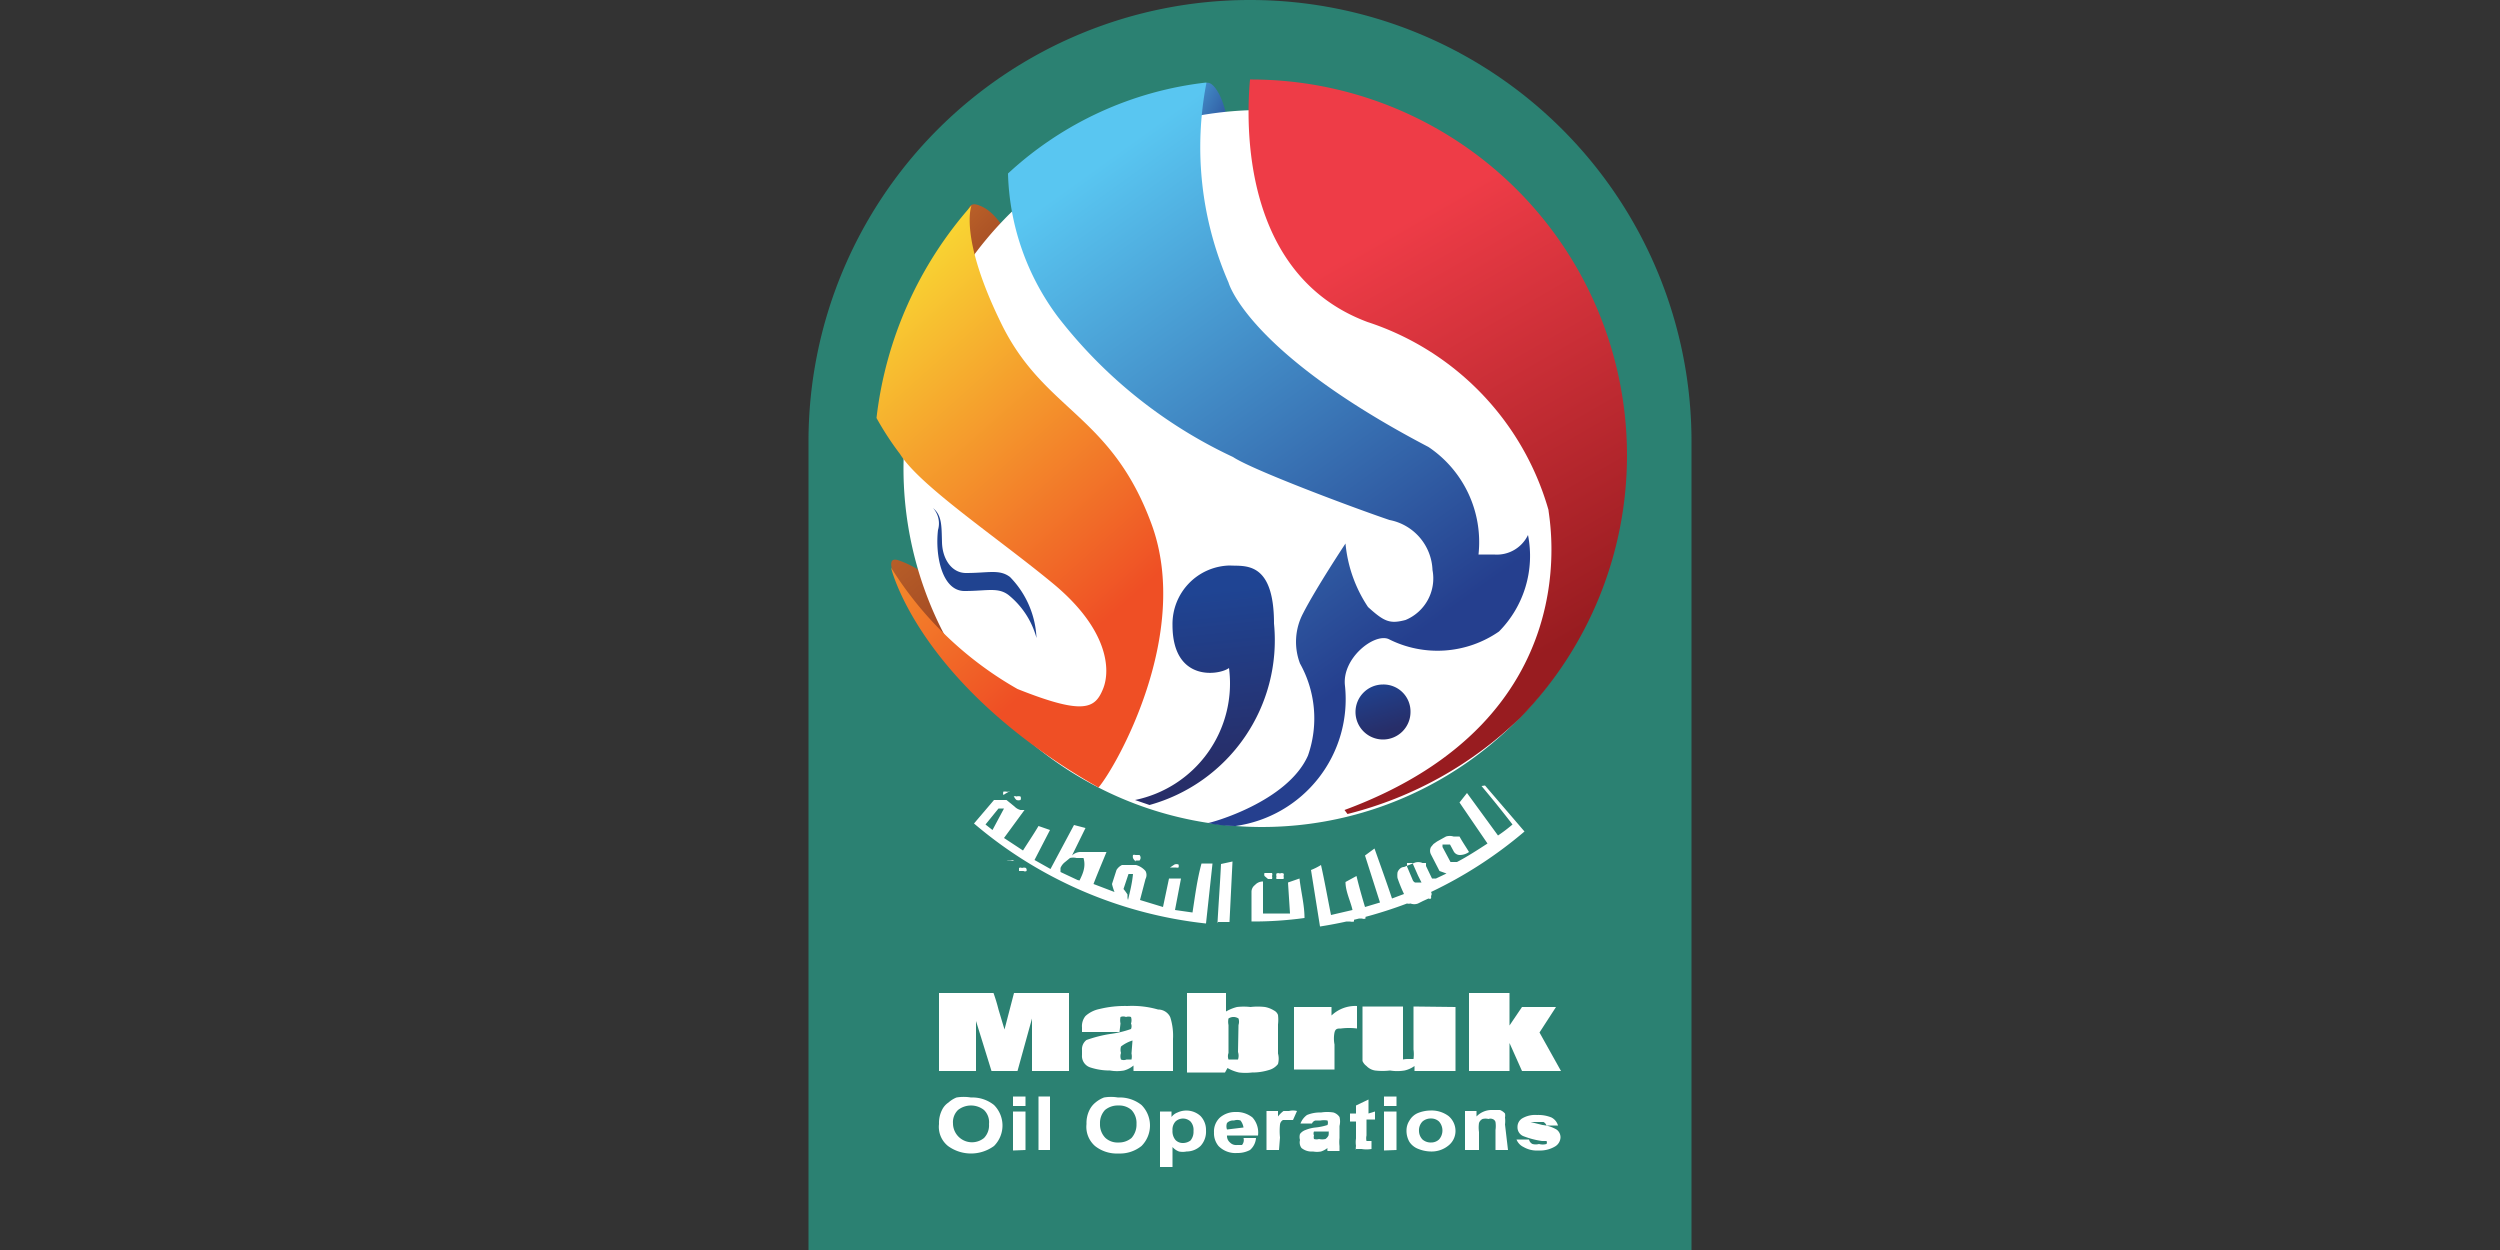
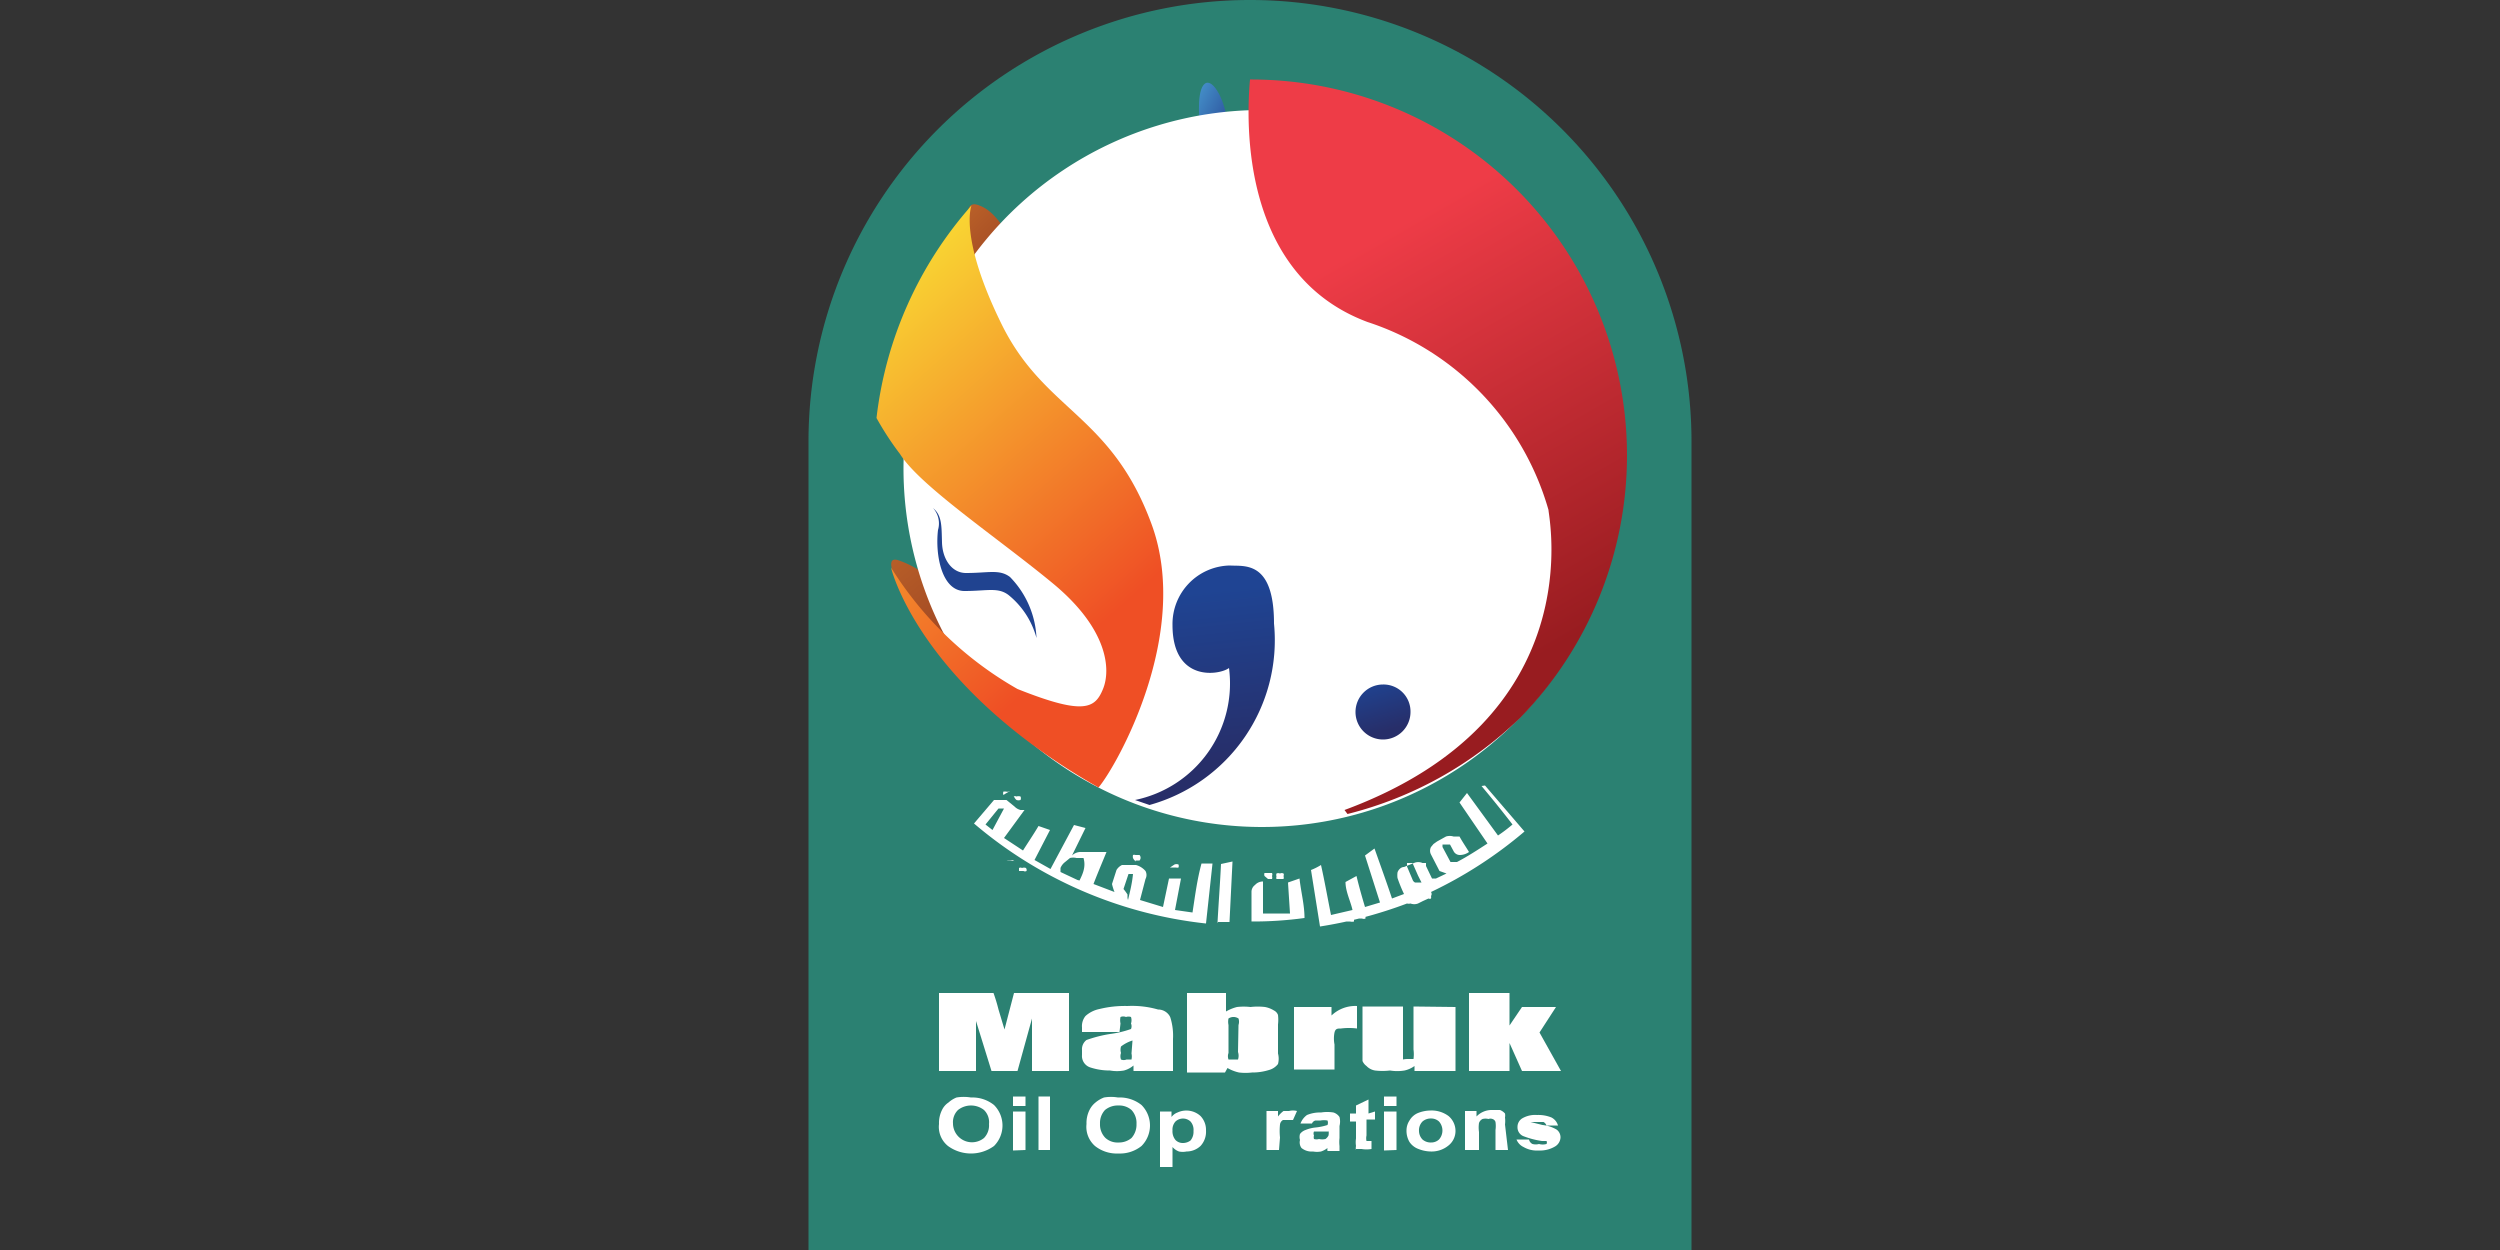
<svg xmlns="http://www.w3.org/2000/svg" xmlns:xlink="http://www.w3.org/1999/xlink" id="Layer_1" data-name="Layer 1" viewBox="0 0 50 25">
  <rect x="0" y="0" width="50" height="25" fill="#333333" stroke="none" />
  <defs>
    <linearGradient id="linear-gradient" x1="23.06" y1="1.87" x2="24.73" y2="2.74" gradientUnits="userSpaceOnUse">
      <stop offset="0" stop-color="#59c6f1" />
      <stop offset="1" stop-color="#253f8e" />
    </linearGradient>
    <linearGradient id="linear-gradient-2" x1="17.79" y1="11.23" x2="19.53" y2="13.29" gradientUnits="userSpaceOnUse">
      <stop offset="0" stop-color="#b75e28" />
      <stop offset="1" stop-color="#983f21" />
    </linearGradient>
    <linearGradient id="linear-gradient-3" x1="19.16" y1="4.49" x2="20.37" y2="5.7" xlink:href="#linear-gradient-2" />
    <linearGradient id="linear-gradient-4" x1="27.47" y1="13.57" x2="27.77" y2="14.6" gradientUnits="userSpaceOnUse">
      <stop offset="0" stop-color="#1f4493" />
      <stop offset="1" stop-color="#272e69" />
    </linearGradient>
    <linearGradient id="linear-gradient-5" x1="23.85" y1="11.85" x2="24.21" y2="15.28" xlink:href="#linear-gradient-4" />
    <linearGradient id="linear-gradient-6" x1="20.67" y1="4.24" x2="27.29" y2="13.44" xlink:href="#linear-gradient" />
    <linearGradient id="linear-gradient-7" x1="16.37" y1="5.54" x2="22.33" y2="12.22" gradientUnits="userSpaceOnUse">
      <stop offset="0" stop-color="#fae534" />
      <stop offset="1" stop-color="#ef4f25" />
    </linearGradient>
    <linearGradient id="linear-gradient-8" x1="26.19" y1="5.54" x2="30.61" y2="13.23" gradientUnits="userSpaceOnUse">
      <stop offset="0" stop-color="#ee3c47" />
      <stop offset="1" stop-color="#981c20" />
    </linearGradient>
  </defs>
  <title>Mabruk</title>
  <path d="M25,0a8.83,8.83,0,0,0-8.83,8.83V25H33.83V8.83A8.83,8.83,0,0,0,25,0Z" style="fill:#2b8172" />
  <path d="M18.78,22.48a.58.58,0,0,1,.06-.28.37.37,0,0,1,.13-.15.54.54,0,0,1,.16-.1.88.88,0,0,1,.29,0,.69.69,0,0,1,.46.15.58.58,0,0,1,0,.82.78.78,0,0,1-.92,0A.49.49,0,0,1,18.78,22.48Zm.28,0a.38.38,0,0,0,.62.28.36.36,0,0,0,.1-.28.34.34,0,0,0-.1-.28.42.42,0,0,0-.52,0A.34.34,0,0,0,19.06,22.47Z" style="fill:#fff" />
  <path d="M20.26,22.12v-.19h.25v.19Zm0,.89v-.78h.25V23Z" style="fill:#fff" />
  <path d="M20.77,23V21.93H21V23Z" style="fill:#fff" />
  <path d="M21.73,22.48a.58.58,0,0,1,.06-.28.44.44,0,0,1,.12-.15.59.59,0,0,1,.17-.1.82.82,0,0,1,.28,0,.7.7,0,0,1,.47.15.58.58,0,0,1,0,.82.69.69,0,0,1-.46.15.7.7,0,0,1-.47-.15A.51.51,0,0,1,21.73,22.48Zm.27,0a.38.38,0,0,0,.11.28.36.36,0,0,0,.26.09.39.39,0,0,0,.26-.09.4.4,0,0,0,.1-.28.38.38,0,0,0-.1-.28.37.37,0,0,0-.26-.09.4.4,0,0,0-.27.09A.38.38,0,0,0,22,22.47Z" style="fill:#fff" />
  <path d="M23.2,22.23h.23v.11a.27.27,0,0,1,.12-.09.42.42,0,0,1,.46.07.4.4,0,0,1,.11.29.42.42,0,0,1-.11.31.41.41,0,0,1-.28.11.37.37,0,0,1-.15,0,.31.31,0,0,1-.13-.09v.4H23.2Zm.25.38a.27.27,0,0,0,.06.19.2.2,0,0,0,.15.06.25.25,0,0,0,.15-.05.27.27,0,0,0,.06-.19.25.25,0,0,0-.06-.19.22.22,0,0,0-.3,0A.24.24,0,0,0,23.45,22.61Z" style="fill:#fff" />
-   <path d="M24.87,22.76l.25,0A.35.35,0,0,1,25,23a.53.53,0,0,1-.26.06.47.47,0,0,1-.37-.14.4.4,0,0,1-.09-.27.38.38,0,0,1,.12-.3.47.47,0,0,1,.31-.11.51.51,0,0,1,.34.11.45.45,0,0,1,.11.36h-.62a.17.17,0,0,0,.06.14.17.17,0,0,0,.14.05l.1,0A.15.15,0,0,0,24.87,22.76Zm0-.21a.3.3,0,0,0-.06-.14.2.2,0,0,0-.13,0,.17.17,0,0,0-.14.05.19.19,0,0,0,0,.13Z" style="fill:#fff" />
  <path d="M25.58,23h-.25v-.78h.23v.11a.56.56,0,0,1,.11-.11l.11,0a.32.32,0,0,1,.16,0l-.08.18-.11,0s-.07,0-.09,0a.12.12,0,0,0-.06.09,1.26,1.26,0,0,0,0,.26Z" style="fill:#fff" />
  <path d="M26.24,22.47l-.23,0a.37.37,0,0,1,.13-.17.67.67,0,0,1,.28-.05.77.77,0,0,1,.25,0,.23.23,0,0,1,.12.09.36.36,0,0,1,0,.18v.24a.71.71,0,0,0,0,.16l0,.1h-.24a.16.16,0,0,1,0-.06v0a.42.42,0,0,1-.13.07.45.45,0,0,1-.16,0,.32.32,0,0,1-.23-.07A.19.19,0,0,1,26,22.8a.21.21,0,0,1,0-.12.23.23,0,0,1,.11-.08.72.72,0,0,1,.2-.05,1.16,1.16,0,0,0,.24-.05v0a.12.12,0,0,0,0-.09.41.41,0,0,0-.14,0l-.1,0A.1.1,0,0,0,26.24,22.47Zm.33.16-.15,0-.14,0a.09.09,0,0,0,0,.08.11.11,0,0,0,0,.07.17.17,0,0,0,.1,0,.28.28,0,0,0,.13,0,.19.19,0,0,0,.06-.07.25.25,0,0,0,0-.1Z" style="fill:#fff" />
  <path d="M27.5,22.23v.16h-.17v.32a.25.25,0,0,0,0,.11l0,0h0l.1,0,0,.16a.6.6,0,0,1-.2,0l-.12,0L27.12,23a.19.19,0,0,1,0-.08.5.5,0,0,1,0-.15v-.34H27v-.16h.12v-.16l.25-.12v.28Z" style="fill:#fff" />
  <path d="M27.68,22.12v-.19h.25v.19Zm0,.89v-.78h.25V23Z" style="fill:#fff" />
  <path d="M28.13,22.61a.36.36,0,0,1,.06-.2.35.35,0,0,1,.17-.15.7.7,0,0,1,.25-.05.57.57,0,0,1,.36.11.39.39,0,0,1,.14.3.37.37,0,0,1-.14.29.53.53,0,0,1-.35.12.7.7,0,0,1-.25-.05.37.37,0,0,1-.18-.14A.44.44,0,0,1,28.13,22.61Zm.25,0a.25.25,0,0,0,.07.18.25.25,0,0,0,.17.06.23.23,0,0,0,.16-.06.27.27,0,0,0,0-.36.23.23,0,0,0-.16-.06.25.25,0,0,0-.17.06A.25.25,0,0,0,28.38,22.62Z" style="fill:#fff" />
  <path d="M30.16,23h-.25v-.4a.58.58,0,0,0,0-.16.09.09,0,0,0-.06-.06.11.11,0,0,0-.08,0,.24.24,0,0,0-.12,0,.14.14,0,0,0-.07.08.62.62,0,0,0,0,.18V23H29.3v-.78h.23v.11a.42.42,0,0,1,.32-.13l.15,0a.26.26,0,0,1,.1.07.22.22,0,0,1,0,.08.57.57,0,0,1,0,.14Z" style="fill:#fff" />
  <path d="M30.33,22.79l.25,0a.13.13,0,0,0,.07.09.25.25,0,0,0,.13,0,.28.28,0,0,0,.15,0,.06.06,0,0,0,0-.06.08.08,0,0,0,0,0l-.09,0a1.67,1.67,0,0,1-.38-.1.19.19,0,0,1-.11-.18.2.2,0,0,1,.09-.17.51.51,0,0,1,.3-.07.69.69,0,0,1,.29.05.26.26,0,0,1,.13.16l-.23,0a.13.13,0,0,0-.06-.07l-.12,0-.14,0a.05.05,0,0,0,0,0,.05.05,0,0,0,0,0l.24.06a.7.7,0,0,1,.28.09.19.19,0,0,1,.08.16.22.22,0,0,1-.11.18.59.59,0,0,1-.33.08.53.53,0,0,1-.3-.07A.28.28,0,0,1,30.33,22.79Z" style="fill:#fff" />
  <path d="M21.38,19.86v1.56h-.74V20.37l-.29,1.05h-.52l-.31-1v1h-.74V19.86h1.09a3.4,3.4,0,0,1,.1.33l.12.4.19-.73Z" style="fill:#fff" />
  <path d="M22.39,20.64h-.75v-.09a.32.32,0,0,1,.07-.23.59.59,0,0,1,.28-.14,2.12,2.12,0,0,1,.56-.06,1.88,1.88,0,0,1,.61.07c.14,0,.23.1.25.17a1.22,1.22,0,0,1,.05.42v.64h-.79v-.11a.49.49,0,0,1-.19.1.79.79,0,0,1-.28,0,1.23,1.23,0,0,1-.39-.06.24.24,0,0,1-.17-.25V21a.23.23,0,0,1,.09-.2,2.6,2.6,0,0,1,.47-.12,2,2,0,0,0,.42-.1.14.14,0,0,0,0-.11.21.21,0,0,0,0-.13.15.15,0,0,0-.1,0,.14.14,0,0,0-.11,0,.31.31,0,0,0,0,.13Zm.26.17a.73.73,0,0,0-.23.12.23.23,0,0,0,0,.13.19.19,0,0,0,0,.13.14.14,0,0,0,.11,0l.1,0a.29.29,0,0,0,0-.12Z" style="fill:#fff" />
  <path d="M24.52,19.86v.37a.85.85,0,0,1,.22-.09,1.18,1.18,0,0,1,.27,0,1.28,1.28,0,0,1,.29,0,.52.52,0,0,1,.18.07.16.16,0,0,1,.08.09.82.82,0,0,1,0,.19v.58a.41.41,0,0,1,0,.21.34.34,0,0,1-.18.12,1.11,1.11,0,0,1-.34.05,1.09,1.09,0,0,1-.26,0,.79.79,0,0,1-.23-.09l-.05.09h-.76V19.86Zm.25.64a.21.21,0,0,0,0-.13.18.18,0,0,0-.2,0,.31.31,0,0,0,0,.13v.56a.19.19,0,0,0,0,.13s.05,0,.09,0,.09,0,.1,0a.24.24,0,0,0,0-.15Z" style="fill:#fff" />
  <path d="M26.63,20.14l0,.17a.69.69,0,0,1,.51-.19v.45a1.27,1.27,0,0,0-.32,0c-.07,0-.11,0-.13.08a.63.63,0,0,0,0,.24v.5h-.81V20.14Z" style="fill:#fff" />
  <path d="M29.11,20.14v1.28h-.82v-.1a.53.53,0,0,1-.2.09.88.88,0,0,1-.29,0,1.26,1.26,0,0,1-.3,0,.3.3,0,0,1-.17-.09.24.24,0,0,1-.08-.1s0-.11,0-.22v-.87h.81V21c0,.1,0,.16,0,.18s0,0,.1,0,.1,0,.11,0a.72.72,0,0,0,0-.19v-.86Z" style="fill:#fff" />
  <path d="M31.12,20.14l-.33.51.43.77h-.78l-.25-.56v.56h-.81V19.86h.81v.65l.25-.37Z" style="fill:#fff" />
  <path d="M29.63,15.72c.21.25.42.51.62.77a3.15,3.15,0,0,1-.29.22l-.62-.85-.15.19.56.82c-.2.13-.4.26-.61.37l-.13,0-.16-.3a0,0,0,0,1,0-.05s0,0,0,0H29a.05.05,0,0,1,0,0l.07.13a.14.14,0,0,0,.13.08.32.32,0,0,0,.18-.06c-.06-.1-.13-.2-.19-.31l-.05,0-.07,0a.26.26,0,0,0-.15,0l-.18.1-.07.05-.05.06a.16.16,0,0,0,0,.15l.17.33.14.05-.21.1h-.08l-.12-.25,0-.06-.07,0a.21.21,0,0,0-.17,0l-.2.08c-.07,0-.12.07-.13.11a.45.45,0,0,0,0,.11,3.05,3.05,0,0,0,.13.32l-.24.09c-.11-.33-.23-.66-.35-1l-.19.14.3.94-.3.09c-.06-.2-.12-.41-.17-.62l-.22.12c0,.19.1.38.14.56l-.43.1c-.07-.35-.13-.69-.2-1a1.24,1.24,0,0,1-.2.1l.18,1.13a8.75,8.75,0,0,0,1.74-.46.14.14,0,0,0,.07,0,.21.21,0,0,0,.15,0h0l.1-.05,0,0,.11-.05a.05.05,0,0,0,.05,0,.1.1,0,0,0,0-.05.07.07,0,0,0,0-.08,8.53,8.53,0,0,0,1.87-1.21l-.79-.92Zm-1.2,1.93v0s0,0,0,0H28.3a.1.1,0,0,1-.05-.06l-.11-.26s0-.06,0-.07,0,0,0,0h.06l.05,0,.11.25,0,0Zm-4.58.6-.35-.05.12-.63h-.24l-.12.57L22.8,18l.11-.42a.17.17,0,0,0,0-.16.39.39,0,0,0-.19-.12h0l-.07,0h-.07l-.14,0a.26.26,0,0,0-.11.1l-.09.28a1,1,0,0,0,.05.16l-.42-.16c.08-.21.17-.42.26-.64H22l-.09,0-.06,0-.05,0h-.17a.25.25,0,0,0-.19.07l.27-.55-.23-.06-.47.88-.32-.18L21,16.6l-.23-.08c-.1.17-.21.33-.31.49l-.38-.25.41-.56h-.08a.26.26,0,0,1-.12-.07l0,0L20.13,16l0,0-.12,0h-.08l-.05,0-.4.47a8.58,8.58,0,0,0,4.64,2l.13-1.2-.22,0C23.94,17.6,23.9,17.93,23.85,18.25Zm-4-1.65-.14-.11.26-.32s0,0,0,0l.06,0h0l.05,0h0Zm1.7,1-.34-.16,0-.08a.28.28,0,0,1,.08-.11l.11-.09a.28.28,0,0,1,.13,0l.14,0,0,0C21.72,17.33,21.66,17.47,21.59,17.61Zm1,.36,0-.07a1,1,0,0,0-.08-.11l.1-.3,0,0h.09l0,0,0,0C22.64,17.68,22.6,17.83,22.56,18Zm4.73.34h-.08a.2.2,0,0,0-.08,0,.11.11,0,0,0,0,.07l0,0h.12a.08.08,0,0,0,.07,0s0,0,0-.06S27.32,18.32,27.29,18.31Zm-.27.07h-.08a.12.12,0,0,0-.08,0s0,0,0,.06,0,0,0,0H27a.15.15,0,0,0,.08,0s0,0,0-.06S27.05,18.39,27,18.38Zm-1.41-.79h.07l0,0a.09.09,0,0,0,0-.06.05.05,0,0,0,0-.05.08.08,0,0,0-.07,0,.09.09,0,0,0-.07,0,.09.09,0,0,0,0,.06.07.07,0,0,0,0,.05Zm-.24,0h.08l0,0a.09.09,0,0,0,0-.06.07.07,0,0,0,0-.06l-.08,0-.07,0a.09.09,0,0,0,0,.06.05.05,0,0,0,0,0Zm.44.69-.54,0c0-.21,0-.43,0-.64a.21.21,0,0,0-.16.07.17.17,0,0,0-.07.13v.6a7.55,7.55,0,0,0,1.06-.07c0-.26-.07-.52-.1-.79l-.23.08Zm-1.46.17.25,0,.06-1.21-.23.05C24.4,17.7,24.37,18.08,24.35,18.46Zm-.94-1.09,0,0h.12a.08.08,0,0,0,.05,0,.09.09,0,0,0,0-.06l0,0h0a.11.11,0,0,0-.08,0l0,0v0Zm-.69-.14h.08a.08.08,0,0,0,0-.11l0,0a0,0,0,0,0,0,0l0,0h-.08a.07.07,0,0,0-.05,0,.13.13,0,0,0,0,.06A.15.15,0,0,0,22.72,17.23Zm-2.19.15,0,0,0,0a.11.11,0,0,0-.08,0,.06.06,0,0,0-.06,0,0,0,0,0,0,0,0v.06l0,0s0,0,0,0l.09,0a.06.06,0,0,0,.06,0A.06.06,0,0,0,20.53,17.38Zm-.24-.15,0,0,0,0a.16.16,0,0,0-.09,0l-.06,0s0,0,0,0v0l0,0v0l0,0a.16.16,0,0,0,.09,0,.06.06,0,0,0,.06,0A.08.08,0,0,0,20.29,17.23Zm0-1.28a.18.18,0,0,0,.05.07h0a.13.13,0,0,0,.08,0h0l0,0a.08.08,0,0,0,0-.07v0h0l0,0h0a.13.13,0,0,0-.08,0,.07.07,0,0,0-.06,0s0,0,0,0Zm-.16-.1h0l.08,0h0l0,0a0,0,0,0,0,0,0v0a0,0,0,0,0,0,0s0,0,0,0l0,0h0a.11.11,0,0,0-.07,0h-.06a.08.08,0,0,0,0,.07S20.15,15.84,20.17,15.85Z" style="fill:#fff" />
  <path d="M24,2.52s-.08-.63.07-.82.41.24.47.7-.61.71-.61.71Z" style="fill:url(#linear-gradient)" />
  <path d="M18,11.75s-.36-.63-.05-.55a1.85,1.85,0,0,1,.59.32l.68,1.53L18.77,13Z" style="fill:url(#linear-gradient-2)" />
  <path d="M19.36,4.24s0-.21.2-.14.37.19.75.81-.75.86-.75.86A4.39,4.39,0,0,1,19.36,4.24Z" style="fill:url(#linear-gradient-3)" />
  <path d="M32.41,9.35A7.17,7.17,0,1,1,25.25,2.2,7.15,7.15,0,0,1,32.41,9.35Z" style="fill:#fff" />
  <path d="M19.29,11.82c.45,0,.67-.08.88.08a1.66,1.66,0,0,1,.56.86,1.86,1.86,0,0,0-.53-1.22c-.21-.16-.43-.08-.88-.08-.28,0-.47-.27-.48-.61s0-.54-.18-.69a.46.46,0,0,1,.1.44C18.7,11.11,18.84,11.82,19.29,11.82Z" style="fill:#204390" />
  <path d="M27.11,14.24a.55.55,0,0,0,.55.55.55.55,0,0,0,.55-.55.54.54,0,0,0-.55-.55A.55.55,0,0,0,27.11,14.24Z" style="fill:url(#linear-gradient-4)" />
  <path d="M25.48,12.47c0-1.27-.6-1.14-.88-1.16a1.17,1.17,0,0,0-1.15,1.19c0,1.16.95,1,1.13.86A2.38,2.38,0,0,1,22.7,16l.29.1A3.42,3.42,0,0,0,25.48,12.47Z" style="fill:url(#linear-gradient-5)" />
-   <path d="M24.13,1.65a6.77,6.77,0,0,0,.44,4s.37,1.39,4,3.29a2.29,2.29,0,0,1,1,2.15h.31a.69.69,0,0,0,.68-.39,2.15,2.15,0,0,1-.58,1.93,2.16,2.16,0,0,1-2.21.15c-.29-.12-.94.39-.87.94a2.56,2.56,0,0,1-2.19,2.8s-.29,0-.55-.06c.05,0,1.59-.42,2-1.35a2.25,2.25,0,0,0-.16-1.84,1.22,1.22,0,0,1,.06-1c.26-.51.85-1.4.85-1.4a2.74,2.74,0,0,0,.45,1.27c.33.3.44.34.75.26a.9.9,0,0,0,.54-1,1.06,1.06,0,0,0-.86-1c-.71-.24-2.74-1-3.13-1.26a9.52,9.52,0,0,1-3.5-2.8,5,5,0,0,1-1-2.87A7,7,0,0,1,24.13,1.65Z" style="fill:url(#linear-gradient-6)" />
  <path d="M19.43,4.11s-.26.62.6,2.37,2.19,1.8,3,4-.71,4.86-1.06,5.27c-3.62-2.06-4.15-4.4-4.15-4.4a7.12,7.12,0,0,0,2.53,2.43c1.33.53,1.55.39,1.71,0s.1-1.2-1-2.11S18.4,9.72,18,9.08a6,6,0,0,1-.47-.72A7.75,7.75,0,0,1,19.43,4.11Z" style="fill:url(#linear-gradient-7)" />
  <path d="M32.54,9.1A7.52,7.52,0,0,0,25,1.59H25c-.08.88-.17,3.91,2.35,4.85a5.56,5.56,0,0,1,3.62,3.76c0,.14.87,4.17-4.08,6l.06.08a7.6,7.6,0,0,0,3.46-1.93A7.52,7.52,0,0,0,32.54,9.1Z" style="fill:url(#linear-gradient-8)" />
</svg>